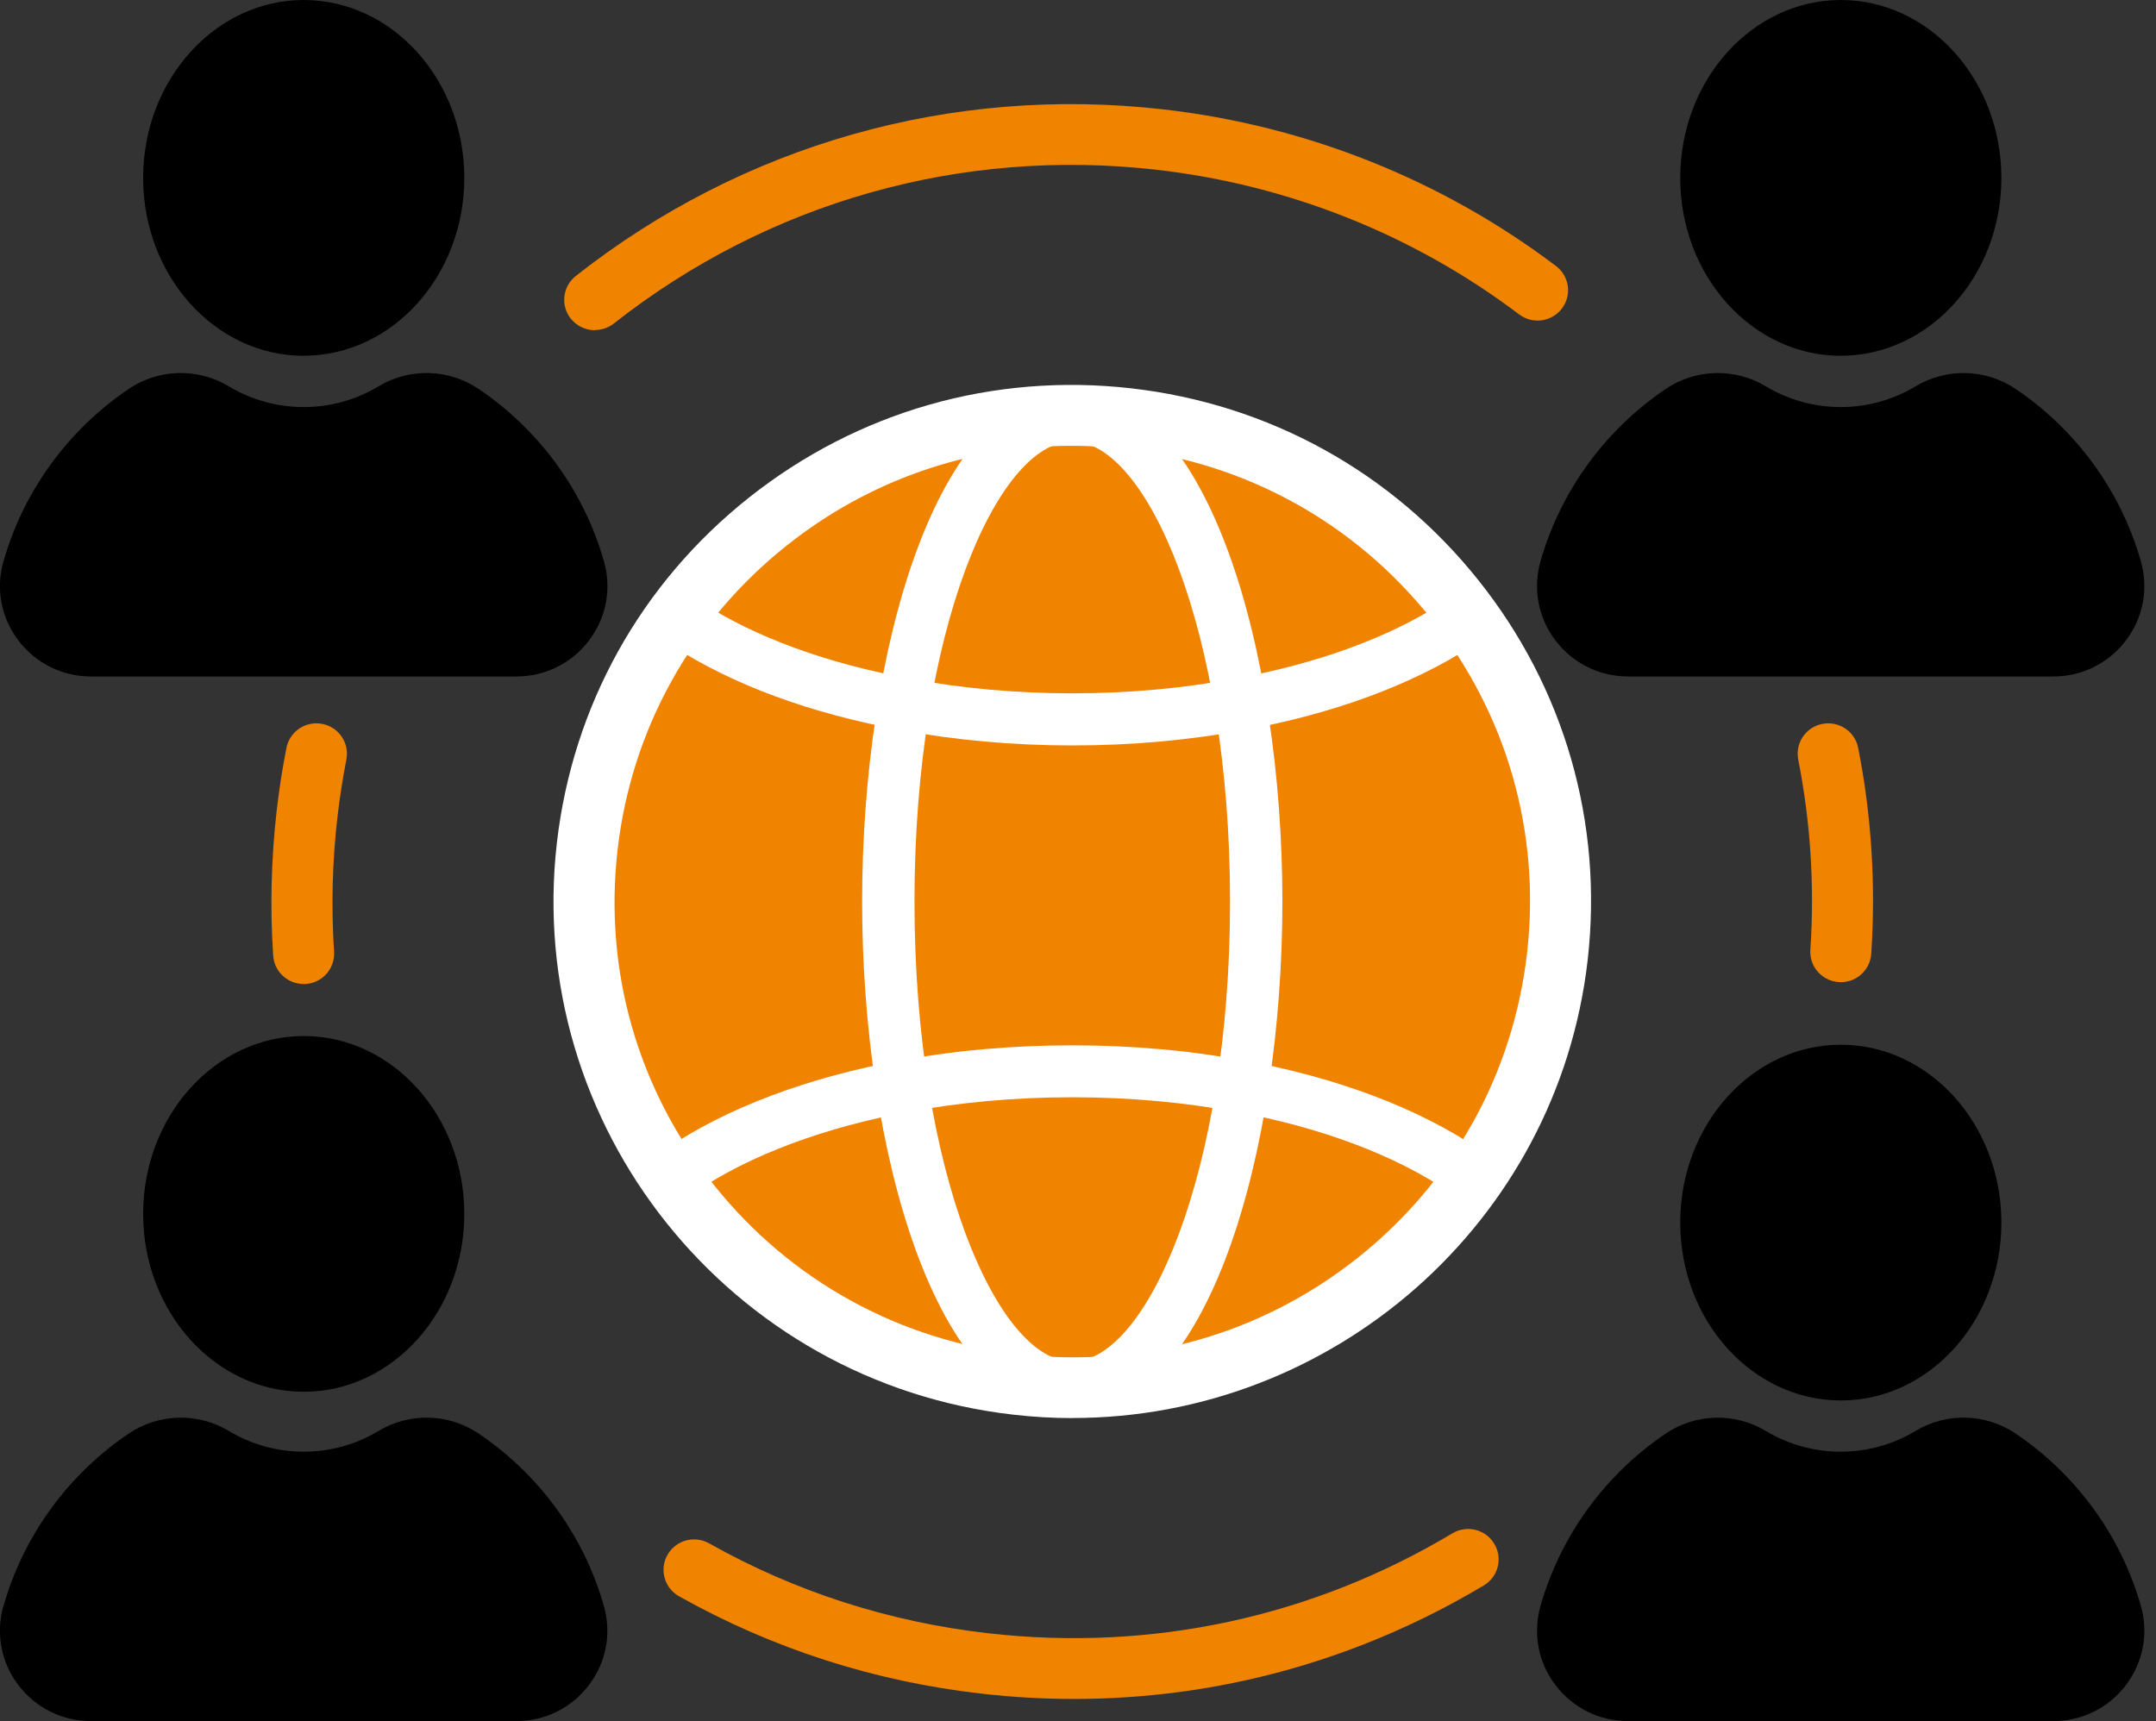
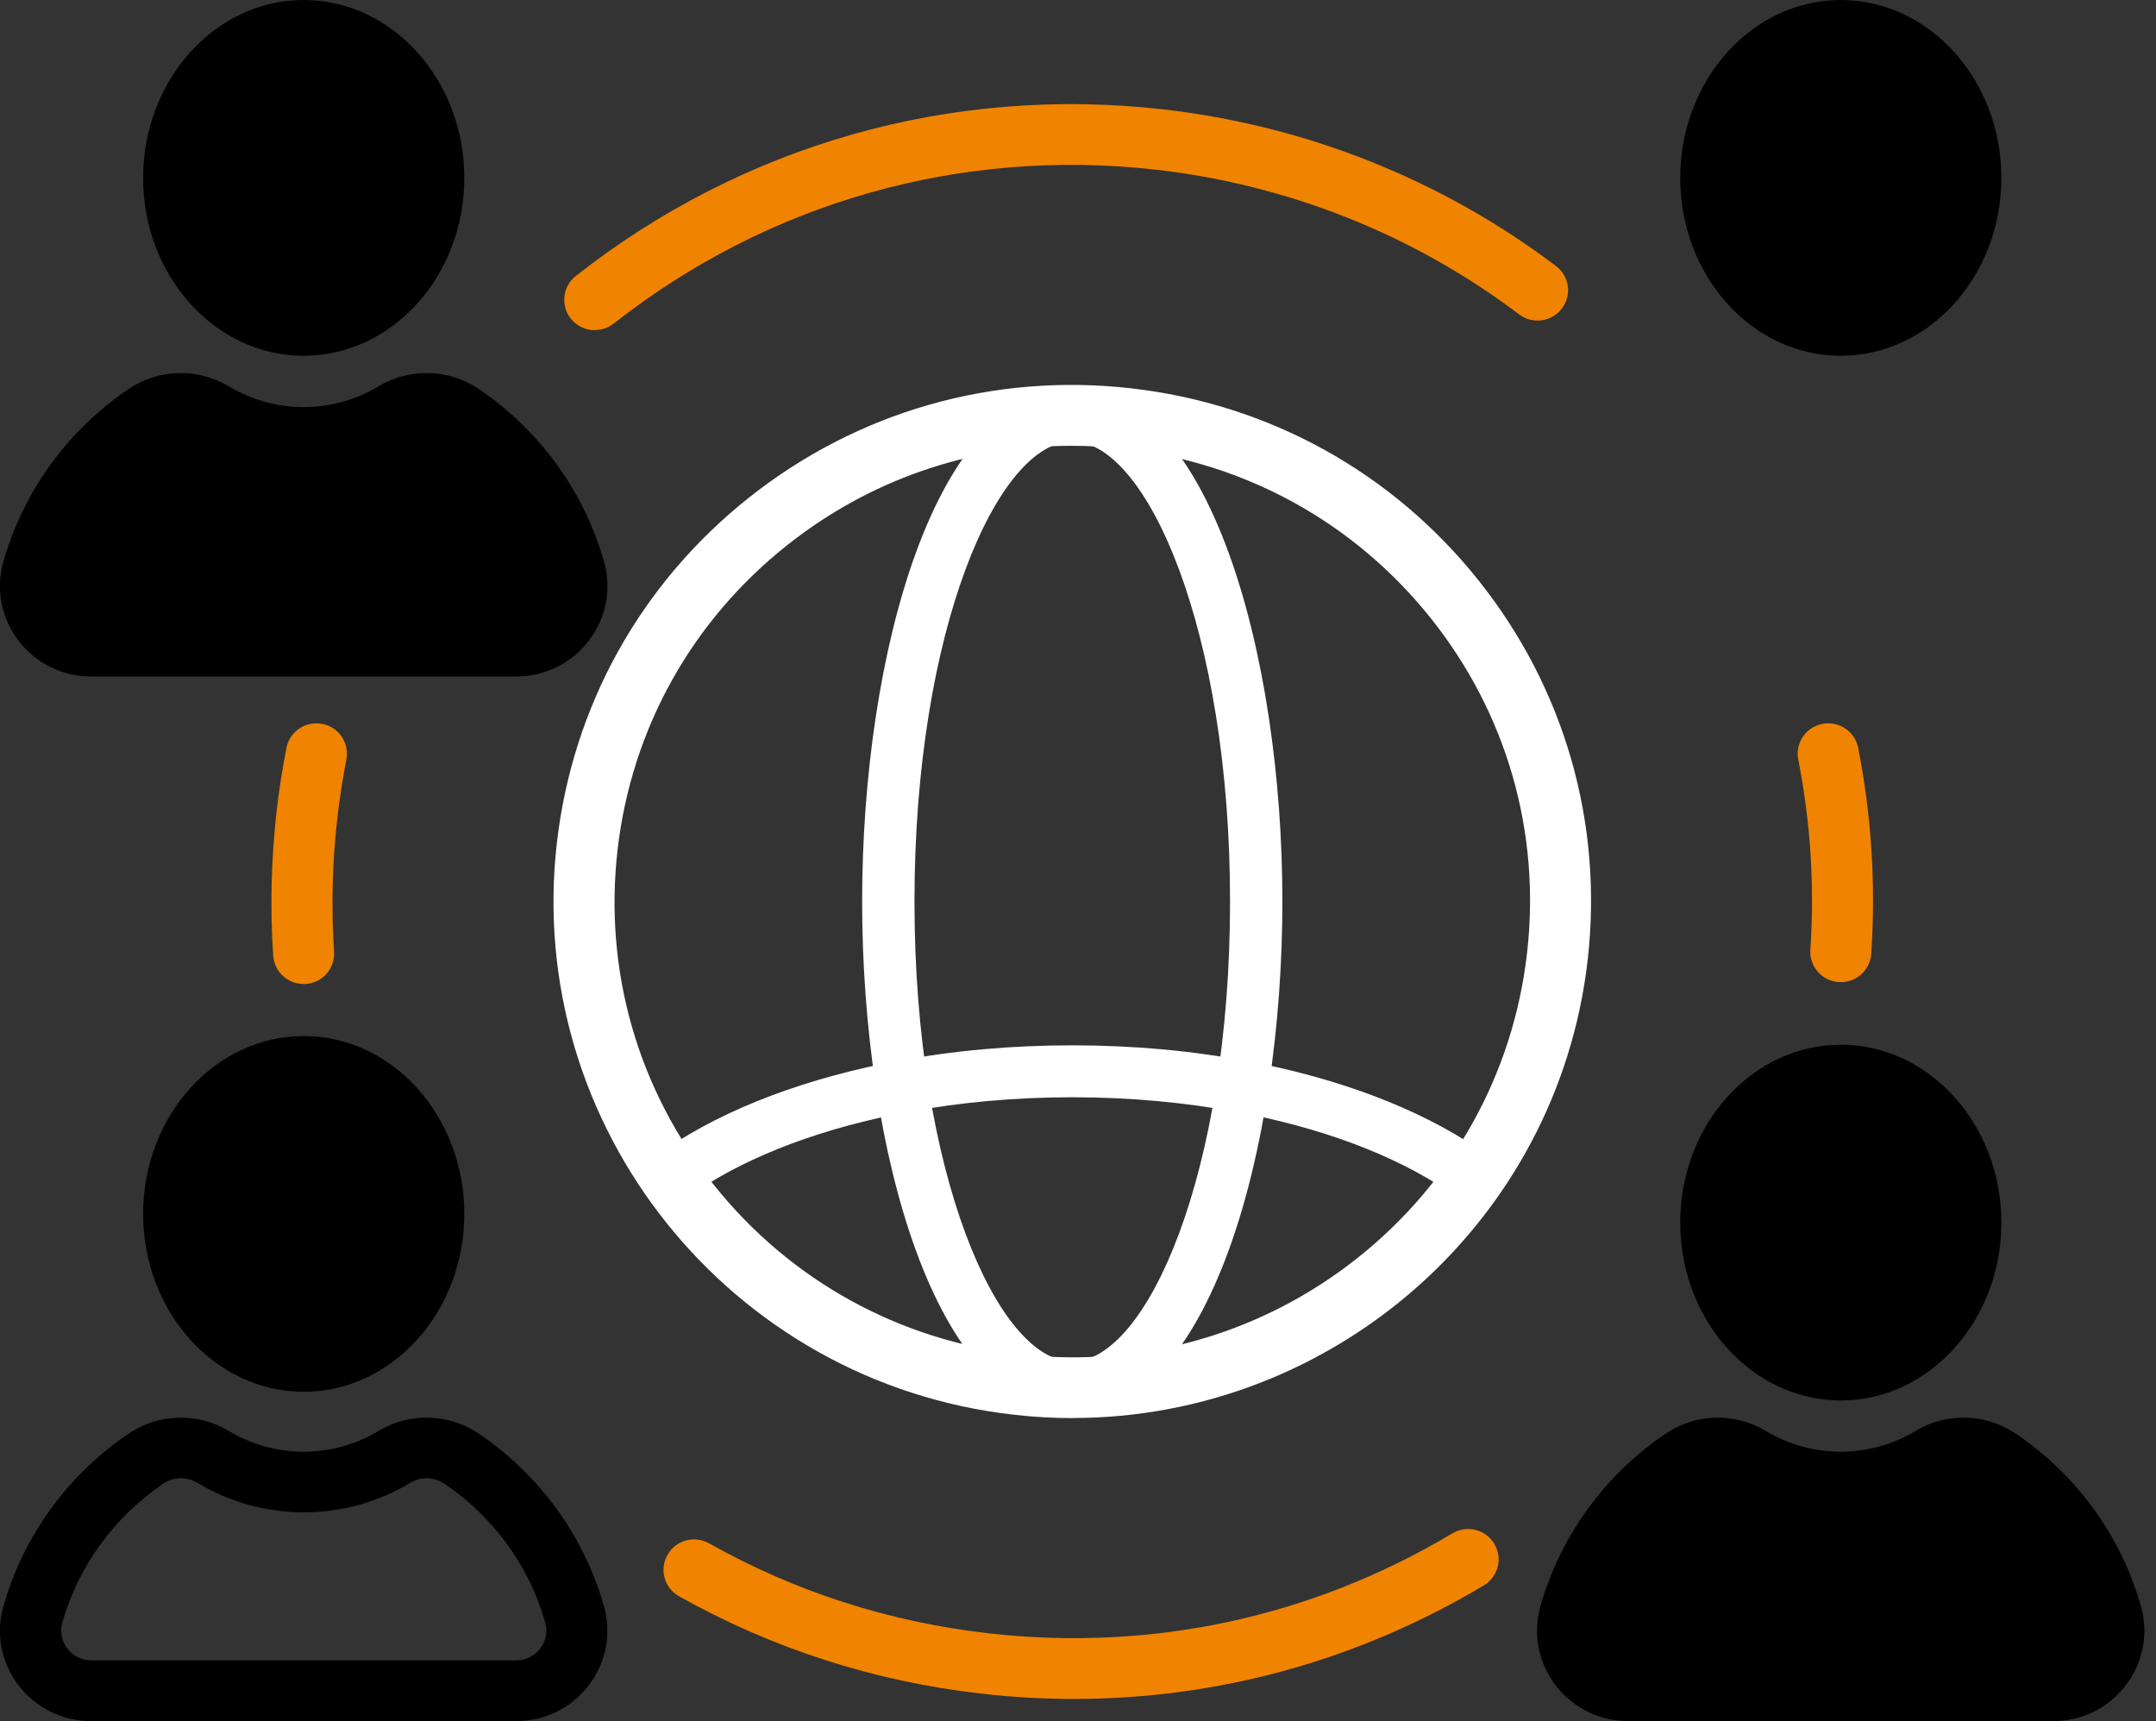
<svg xmlns="http://www.w3.org/2000/svg" width="129" height="103" viewBox="0 0 129 103" fill="none">
  <rect x="0" y="0" width="129" height="103" fill="#333333" stroke="none" />
  <g clip-path="url(#clip0_265_163)">
-     <path d="M84.811 74.526C96.219 63.165 96.219 44.746 84.811 33.386C73.404 22.025 54.909 22.025 43.501 33.386C32.094 44.746 32.094 63.165 43.501 74.526C54.909 85.887 73.404 85.887 84.811 74.526Z" fill="#F08300" />
    <path d="M64.178 84.866C63.009 84.866 61.829 84.798 60.644 84.663C43.641 82.735 31.382 67.386 33.318 50.453C34.257 42.251 38.344 34.901 44.836 29.761C51.323 24.621 59.434 22.303 67.669 23.238C75.905 24.174 83.284 28.244 88.446 34.709C93.608 41.17 95.93 49.247 94.996 57.449C93.195 73.197 79.735 84.861 64.178 84.861V84.866ZM64.105 26.679C57.941 26.679 52.002 28.737 47.112 32.615C41.386 37.152 37.78 43.633 36.95 50.868C36.12 58.109 38.172 65.234 42.728 70.931C47.284 76.628 53.792 80.224 61.062 81.051C68.332 81.877 75.487 79.829 81.207 75.297C86.932 70.76 90.539 64.278 91.368 57.038C92.198 49.798 90.147 42.672 85.591 36.975C81.035 31.279 74.527 27.682 67.257 26.856C66.203 26.736 65.148 26.679 64.105 26.679Z" fill="white" />
    <path d="M35.588 19.761C35.051 19.761 34.513 19.522 34.153 19.07C33.527 18.28 33.662 17.136 34.456 16.512C44.45 8.648 56.918 5.109 69.579 6.543C78.144 7.515 86.275 10.759 93.101 15.92C93.905 16.528 94.061 17.666 93.451 18.467C92.84 19.267 91.697 19.423 90.894 18.815C84.589 14.049 77.079 11.055 69.167 10.156C57.482 8.83 45.958 12.1 36.726 19.361C36.392 19.626 35.99 19.75 35.593 19.75L35.588 19.761Z" fill="#F08300" />
    <path d="M18.167 58.888C17.212 58.888 16.408 58.15 16.346 57.189C16.153 54.33 16.226 51.425 16.549 48.556C16.695 47.277 16.894 45.998 17.139 44.756C17.332 43.769 18.292 43.129 19.284 43.322C20.276 43.514 20.918 44.47 20.724 45.458C20.5 46.607 20.317 47.786 20.182 48.971C19.879 51.622 19.816 54.309 19.988 56.95C20.056 57.953 19.294 58.821 18.287 58.888C18.245 58.888 18.204 58.888 18.162 58.888H18.167Z" fill="#F08300" />
    <path d="M64.272 101.674C62.435 101.674 60.587 101.57 58.734 101.357C52.31 100.63 46.219 98.665 40.63 95.531C39.753 95.037 39.44 93.93 39.936 93.052C40.431 92.178 41.543 91.867 42.425 92.36C47.581 95.261 53.207 97.069 59.147 97.745C68.906 98.852 78.504 96.784 86.901 91.763C87.767 91.243 88.89 91.523 89.406 92.386C89.928 93.249 89.646 94.367 88.78 94.881C81.28 99.361 72.899 101.674 64.266 101.674H64.272Z" fill="#F08300" />
    <path d="M110.146 58.774C110.105 58.774 110.063 58.774 110.021 58.774C109.014 58.706 108.252 57.844 108.32 56.841C108.576 53.02 108.33 49.19 107.594 45.458C107.401 44.47 108.043 43.514 109.035 43.322C110.026 43.129 110.987 43.769 111.18 44.756C111.978 48.8 112.239 52.948 111.963 57.08C111.9 58.041 111.096 58.779 110.141 58.779L110.146 58.774Z" fill="#F08300" />
    <path d="M64.157 84.606C55.989 84.606 51.584 68.816 51.584 53.956C51.584 39.096 55.989 23.306 64.157 23.306C72.325 23.306 76.729 39.096 76.729 53.956C76.729 68.816 72.325 84.606 64.157 84.606ZM64.157 26.419C59.689 26.419 54.716 37.724 54.716 53.951C54.716 70.177 59.689 81.482 64.157 81.482C68.624 81.482 73.598 70.177 73.598 53.951C73.598 37.724 68.624 26.419 64.157 26.419Z" fill="white" />
    <path d="M88.201 72.033C87.877 72.033 87.553 71.934 87.272 71.732C84.192 69.471 79.861 67.724 74.746 66.685C74.736 66.685 74.725 66.685 74.715 66.685C74.647 66.674 74.579 66.659 74.511 66.648L74.433 66.633C74.433 66.633 74.381 66.622 74.355 66.617C74.261 66.596 74.162 66.581 74.068 66.565C70.91 65.968 67.586 65.666 64.157 65.666C60.728 65.666 57.393 65.968 54.267 66.56C54.152 66.581 54.053 66.596 53.959 66.617C53.933 66.617 53.907 66.628 53.881 66.633C53.818 66.643 53.755 66.653 53.688 66.669C53.656 66.674 53.62 66.685 53.588 66.69C53.588 66.69 53.583 66.69 53.578 66.69C48.463 67.729 44.126 69.476 41.037 71.737C40.343 72.246 39.361 72.095 38.85 71.404C38.339 70.713 38.49 69.736 39.184 69.226C42.629 66.706 47.373 64.777 52.905 63.649C52.962 63.634 53.025 63.623 53.098 63.613C53.186 63.597 53.275 63.582 53.364 63.566C53.474 63.545 53.583 63.525 53.698 63.504C56.996 62.875 60.524 62.558 64.157 62.558C67.789 62.558 71.307 62.875 74.631 63.509C74.73 63.525 74.845 63.545 74.96 63.571C75.017 63.582 75.08 63.592 75.137 63.603L75.179 63.613C75.247 63.623 75.32 63.634 75.393 63.649C80.946 64.782 85.695 66.716 89.135 69.237C89.829 69.746 89.98 70.723 89.463 71.42C89.156 71.835 88.681 72.054 88.201 72.054V72.033ZM53.761 66.633H53.745C53.745 66.633 53.755 66.633 53.761 66.633Z" fill="white" />
-     <path d="M64.157 44.611C60.592 44.611 57.111 44.293 53.802 43.675L53.489 43.613C53.385 43.597 53.281 43.576 53.181 43.555L53.087 43.535C53.051 43.529 53.014 43.519 52.978 43.514L52.92 43.498C47.608 42.428 42.989 40.593 39.565 38.197C38.855 37.703 38.688 36.731 39.184 36.024C39.68 35.317 40.656 35.151 41.366 35.645C44.45 37.802 48.672 39.46 53.578 40.447C53.604 40.447 53.625 40.458 53.646 40.463L53.688 40.473C53.735 40.484 53.776 40.489 53.818 40.499C53.849 40.504 53.886 40.515 53.917 40.52C53.949 40.52 54.011 40.536 54.042 40.541L54.382 40.608C57.498 41.191 60.785 41.492 64.152 41.492C67.518 41.492 70.806 41.196 73.922 40.608L74.616 40.478C74.652 40.468 74.694 40.458 74.741 40.452C79.652 39.465 83.869 37.807 86.938 35.655C87.647 35.161 88.623 35.328 89.119 36.035C89.615 36.736 89.448 37.713 88.738 38.207C85.32 40.603 80.691 42.438 75.357 43.514C75.326 43.524 75.268 43.535 75.231 43.54L74.506 43.675C71.197 44.299 67.716 44.611 64.157 44.611Z" fill="white" />
    <path d="M110.141 19.47C114.439 19.47 117.923 15.519 117.923 10.645C117.923 5.77 114.439 1.819 110.141 1.819C105.844 1.819 102.36 5.77 102.36 10.645C102.36 15.519 105.844 19.47 110.141 19.47Z" fill="black" />
    <path d="M110.141 21.294C104.844 21.294 100.533 16.518 100.533 10.65C100.533 4.782 104.844 0 110.141 0C115.438 0 119.749 4.777 119.749 10.645C119.749 16.513 115.438 21.289 110.141 21.289V21.294ZM110.141 3.638C106.858 3.638 104.186 6.783 104.186 10.645C104.186 14.506 106.858 17.651 110.141 17.651C113.424 17.651 116.096 14.506 116.096 10.645C116.096 6.783 113.424 3.638 110.141 3.638Z" fill="black" />
-     <path d="M93.936 34.086C95.027 30.245 97.464 26.965 100.7 24.777C101.9 23.966 103.471 23.924 104.714 24.673C106.295 25.629 108.153 26.18 110.141 26.18C112.13 26.18 113.982 25.629 115.569 24.673C116.811 23.924 118.382 23.966 119.582 24.777C122.823 26.965 125.255 30.245 126.346 34.086C126.999 36.383 125.261 38.665 122.86 38.665H97.417C95.022 38.665 93.279 36.383 93.936 34.086Z" fill="black" />
-     <path d="M122.86 40.484H97.417C95.695 40.484 94.114 39.699 93.07 38.332C92.031 36.965 91.708 35.24 92.172 33.592C93.368 29.398 96.029 25.733 99.667 23.275C101.457 22.064 103.805 22.007 105.653 23.119C106.999 23.93 108.549 24.361 110.136 24.361C111.723 24.361 113.267 23.93 114.614 23.119C116.461 22.007 118.81 22.064 120.6 23.275C124.243 25.733 126.905 29.398 128.095 33.592C128.564 35.24 128.235 36.965 127.197 38.332C126.158 39.699 124.572 40.484 122.849 40.484H122.86ZM102.793 25.957C102.422 25.957 102.047 26.066 101.728 26.284C98.795 28.264 96.655 31.211 95.695 34.585C95.544 35.125 95.648 35.692 95.993 36.139C96.337 36.591 96.859 36.851 97.423 36.851H122.865C123.434 36.851 123.956 36.591 124.295 36.139C124.634 35.692 124.744 35.125 124.593 34.585C123.632 31.211 121.493 28.264 118.559 26.284C117.949 25.873 117.145 25.848 116.519 26.227C114.603 27.386 112.401 27.994 110.146 27.994C107.892 27.994 105.689 27.381 103.774 26.227C103.477 26.045 103.137 25.957 102.798 25.957H102.793Z" fill="black" />
    <path d="M18.172 19.47C22.47 19.47 25.954 15.519 25.954 10.645C25.954 5.77 22.47 1.819 18.172 1.819C13.875 1.819 10.391 5.77 10.391 10.645C10.391 15.519 13.875 19.47 18.172 19.47Z" fill="black" />
    <path d="M18.172 21.294C12.875 21.294 8.564 16.518 8.564 10.65C8.564 4.782 12.875 0 18.172 0C23.47 0 27.781 4.777 27.781 10.645C27.781 16.513 23.47 21.289 18.172 21.289V21.294ZM18.172 3.638C14.89 3.638 12.218 6.783 12.218 10.645C12.218 14.506 14.89 17.651 18.172 17.651C21.455 17.651 24.127 14.506 24.127 10.645C24.127 6.783 21.455 3.638 18.172 3.638Z" fill="black" />
    <path d="M1.967 34.086C3.058 30.245 5.495 26.965 8.731 24.777C9.932 23.966 11.502 23.924 12.745 24.673C14.326 25.629 16.184 26.18 18.172 26.18C20.161 26.18 22.014 25.629 23.6 24.673C24.842 23.924 26.413 23.966 27.613 24.777C30.855 26.965 33.286 30.245 34.377 34.086C35.03 36.383 33.292 38.665 30.896 38.665H5.449C3.053 38.665 1.31 36.383 1.962 34.086H1.967Z" fill="black" />
    <path d="M30.896 40.484H5.449C3.726 40.484 2.145 39.699 1.101 38.332C0.063 36.965 -0.261 35.24 0.204 33.592H0.209C1.404 29.398 4.066 25.733 7.703 23.275C9.493 22.064 11.842 22.007 13.689 23.119C15.036 23.93 16.586 24.361 18.172 24.361C19.759 24.361 21.304 23.93 22.65 23.119C24.493 22.007 26.846 22.064 28.637 23.275C32.279 25.733 34.941 29.398 36.136 33.592C36.606 35.24 36.277 36.965 35.239 38.332C34.2 39.699 32.613 40.484 30.891 40.484H30.896ZM3.726 34.58C3.575 35.12 3.679 35.687 4.024 36.133C4.368 36.586 4.89 36.846 5.454 36.846H30.896C31.465 36.846 31.987 36.586 32.326 36.133C32.666 35.687 32.775 35.115 32.624 34.58C31.664 31.206 29.524 28.259 26.591 26.279C25.98 25.868 25.176 25.842 24.55 26.222C22.635 27.381 20.427 27.989 18.178 27.989C15.928 27.989 13.721 27.376 11.805 26.222C11.179 25.842 10.375 25.863 9.765 26.279C6.837 28.254 4.692 31.206 3.732 34.58H3.726Z" fill="black" />
    <path d="M110.141 81.992C114.439 81.992 117.923 78.04 117.923 73.166C117.923 68.292 114.439 64.341 110.141 64.341C105.844 64.341 102.36 68.292 102.36 73.166C102.36 78.04 105.844 81.992 110.141 81.992Z" fill="black" />
    <path d="M110.141 83.811C104.844 83.811 100.533 79.034 100.533 73.166C100.533 67.298 104.844 62.521 110.141 62.521C115.438 62.521 119.749 67.298 119.749 73.166C119.749 79.034 115.438 83.811 110.141 83.811ZM110.141 66.154C106.858 66.154 104.186 69.299 104.186 73.161C104.186 77.022 106.858 80.167 110.141 80.167C113.424 80.167 116.096 77.022 116.096 73.161C116.096 69.299 113.424 66.154 110.141 66.154Z" fill="black" />
    <path d="M93.936 96.602C95.027 92.761 97.464 89.481 100.7 87.293C101.9 86.482 103.471 86.441 104.714 87.189C106.295 88.145 108.153 88.696 110.141 88.696C112.13 88.696 113.982 88.145 115.569 87.189C116.811 86.441 118.382 86.482 119.582 87.293C122.823 89.481 125.255 92.761 126.346 96.602C126.999 98.899 125.261 101.181 122.86 101.181H97.417C95.022 101.181 93.279 98.899 93.936 96.602Z" fill="black" />
-     <path d="M122.86 103H97.417C95.695 103 94.114 102.215 93.07 100.848C92.031 99.481 91.708 97.756 92.172 96.108C93.368 91.914 96.029 88.249 99.667 85.791C101.457 84.58 103.805 84.523 105.653 85.635C106.999 86.446 108.549 86.877 110.136 86.877C111.723 86.877 113.267 86.446 114.614 85.635C116.461 84.518 118.81 84.58 120.6 85.791C124.243 88.249 126.905 91.914 128.095 96.108C128.564 97.756 128.235 99.481 127.197 100.848C126.158 102.215 124.572 103 122.849 103H122.86ZM102.793 88.473C102.422 88.473 102.047 88.582 101.728 88.8C98.795 90.781 96.655 93.728 95.695 97.101C95.544 97.641 95.648 98.208 95.987 98.655C96.332 99.107 96.854 99.367 97.417 99.367H122.86C123.429 99.367 123.951 99.107 124.29 98.655C124.629 98.208 124.739 97.636 124.582 97.101C123.622 93.728 121.482 90.781 118.549 88.8C117.938 88.39 117.135 88.364 116.503 88.743C114.588 89.902 112.385 90.51 110.131 90.51C107.876 90.51 105.674 89.897 103.758 88.743C103.461 88.561 103.122 88.473 102.783 88.473H102.793Z" fill="black" />
+     <path d="M122.86 103H97.417C95.695 103 94.114 102.215 93.07 100.848C92.031 99.481 91.708 97.756 92.172 96.108C93.368 91.914 96.029 88.249 99.667 85.791C101.457 84.58 103.805 84.523 105.653 85.635C106.999 86.446 108.549 86.877 110.136 86.877C111.723 86.877 113.267 86.446 114.614 85.635C116.461 84.518 118.81 84.58 120.6 85.791C124.243 88.249 126.905 91.914 128.095 96.108C128.564 97.756 128.235 99.481 127.197 100.848C126.158 102.215 124.572 103 122.849 103H122.86ZM102.793 88.473C102.422 88.473 102.047 88.582 101.728 88.8C98.795 90.781 96.655 93.728 95.695 97.101C95.544 97.641 95.648 98.208 95.987 98.655C96.332 99.107 96.854 99.367 97.417 99.367H122.86C123.429 99.367 123.951 99.107 124.29 98.655C124.629 98.208 124.739 97.636 124.582 97.101C123.622 93.728 121.482 90.781 118.549 88.8C117.938 88.39 117.135 88.364 116.503 88.743C107.876 90.51 105.674 89.897 103.758 88.743C103.461 88.561 103.122 88.473 102.783 88.473H102.793Z" fill="black" />
    <path d="M18.172 81.472C22.47 81.472 25.954 77.52 25.954 72.646C25.954 67.772 22.47 63.821 18.172 63.821C13.875 63.821 10.391 67.772 10.391 72.646C10.391 77.52 13.875 81.472 18.172 81.472Z" fill="black" />
    <path d="M18.172 83.291C12.875 83.291 8.564 78.514 8.564 72.646C8.564 66.778 12.875 62.002 18.172 62.002C23.47 62.002 27.781 66.778 27.781 72.646C27.781 78.514 23.47 83.291 18.172 83.291ZM18.172 65.635C14.89 65.635 12.218 68.779 12.218 72.641C12.218 76.503 14.89 79.647 18.172 79.647C21.455 79.647 24.127 76.503 24.127 72.641C24.127 68.779 21.455 65.635 18.172 65.635Z" fill="black" />
-     <path d="M1.967 96.602C3.058 92.761 5.495 89.481 8.731 87.293C9.932 86.482 11.502 86.441 12.745 87.189C14.326 88.145 16.184 88.696 18.172 88.696C20.161 88.696 22.014 88.145 23.6 87.189C24.842 86.441 26.413 86.482 27.613 87.293C30.855 89.481 33.286 92.761 34.377 96.602C35.03 98.899 33.292 101.181 30.896 101.181H5.449C3.053 101.181 1.31 98.899 1.962 96.602H1.967Z" fill="black" />
    <path d="M30.896 103H5.449C3.726 103 2.145 102.215 1.101 100.848C0.063 99.481 -0.261 97.756 0.204 96.108H0.209C1.404 91.914 4.066 88.249 7.703 85.791C9.493 84.58 11.842 84.523 13.689 85.635C15.036 86.446 16.586 86.877 18.172 86.877C19.759 86.877 21.304 86.446 22.65 85.635C24.498 84.523 26.846 84.58 28.637 85.791C32.279 88.249 34.941 91.914 36.131 96.108C36.601 97.756 36.272 99.481 35.233 100.848C34.195 102.215 32.608 103 30.886 103H30.896ZM3.726 97.096C3.575 97.636 3.679 98.203 4.024 98.65C4.368 99.102 4.89 99.362 5.454 99.362H30.896C31.465 99.362 31.987 99.102 32.326 98.65C32.666 98.203 32.775 97.636 32.624 97.096C31.663 93.722 29.524 90.775 26.591 88.795C25.98 88.379 25.176 88.359 24.55 88.738C22.635 89.897 20.432 90.505 18.178 90.505C15.923 90.505 13.721 89.892 11.805 88.738C11.179 88.359 10.375 88.379 9.765 88.795C6.837 90.775 4.692 93.722 3.732 97.096H3.726Z" fill="black" />
  </g>
  <defs>
    <clipPath id="clip0_265_163">
      <rect width="128.314" height="103" fill="white" />
    </clipPath>
  </defs>
</svg>